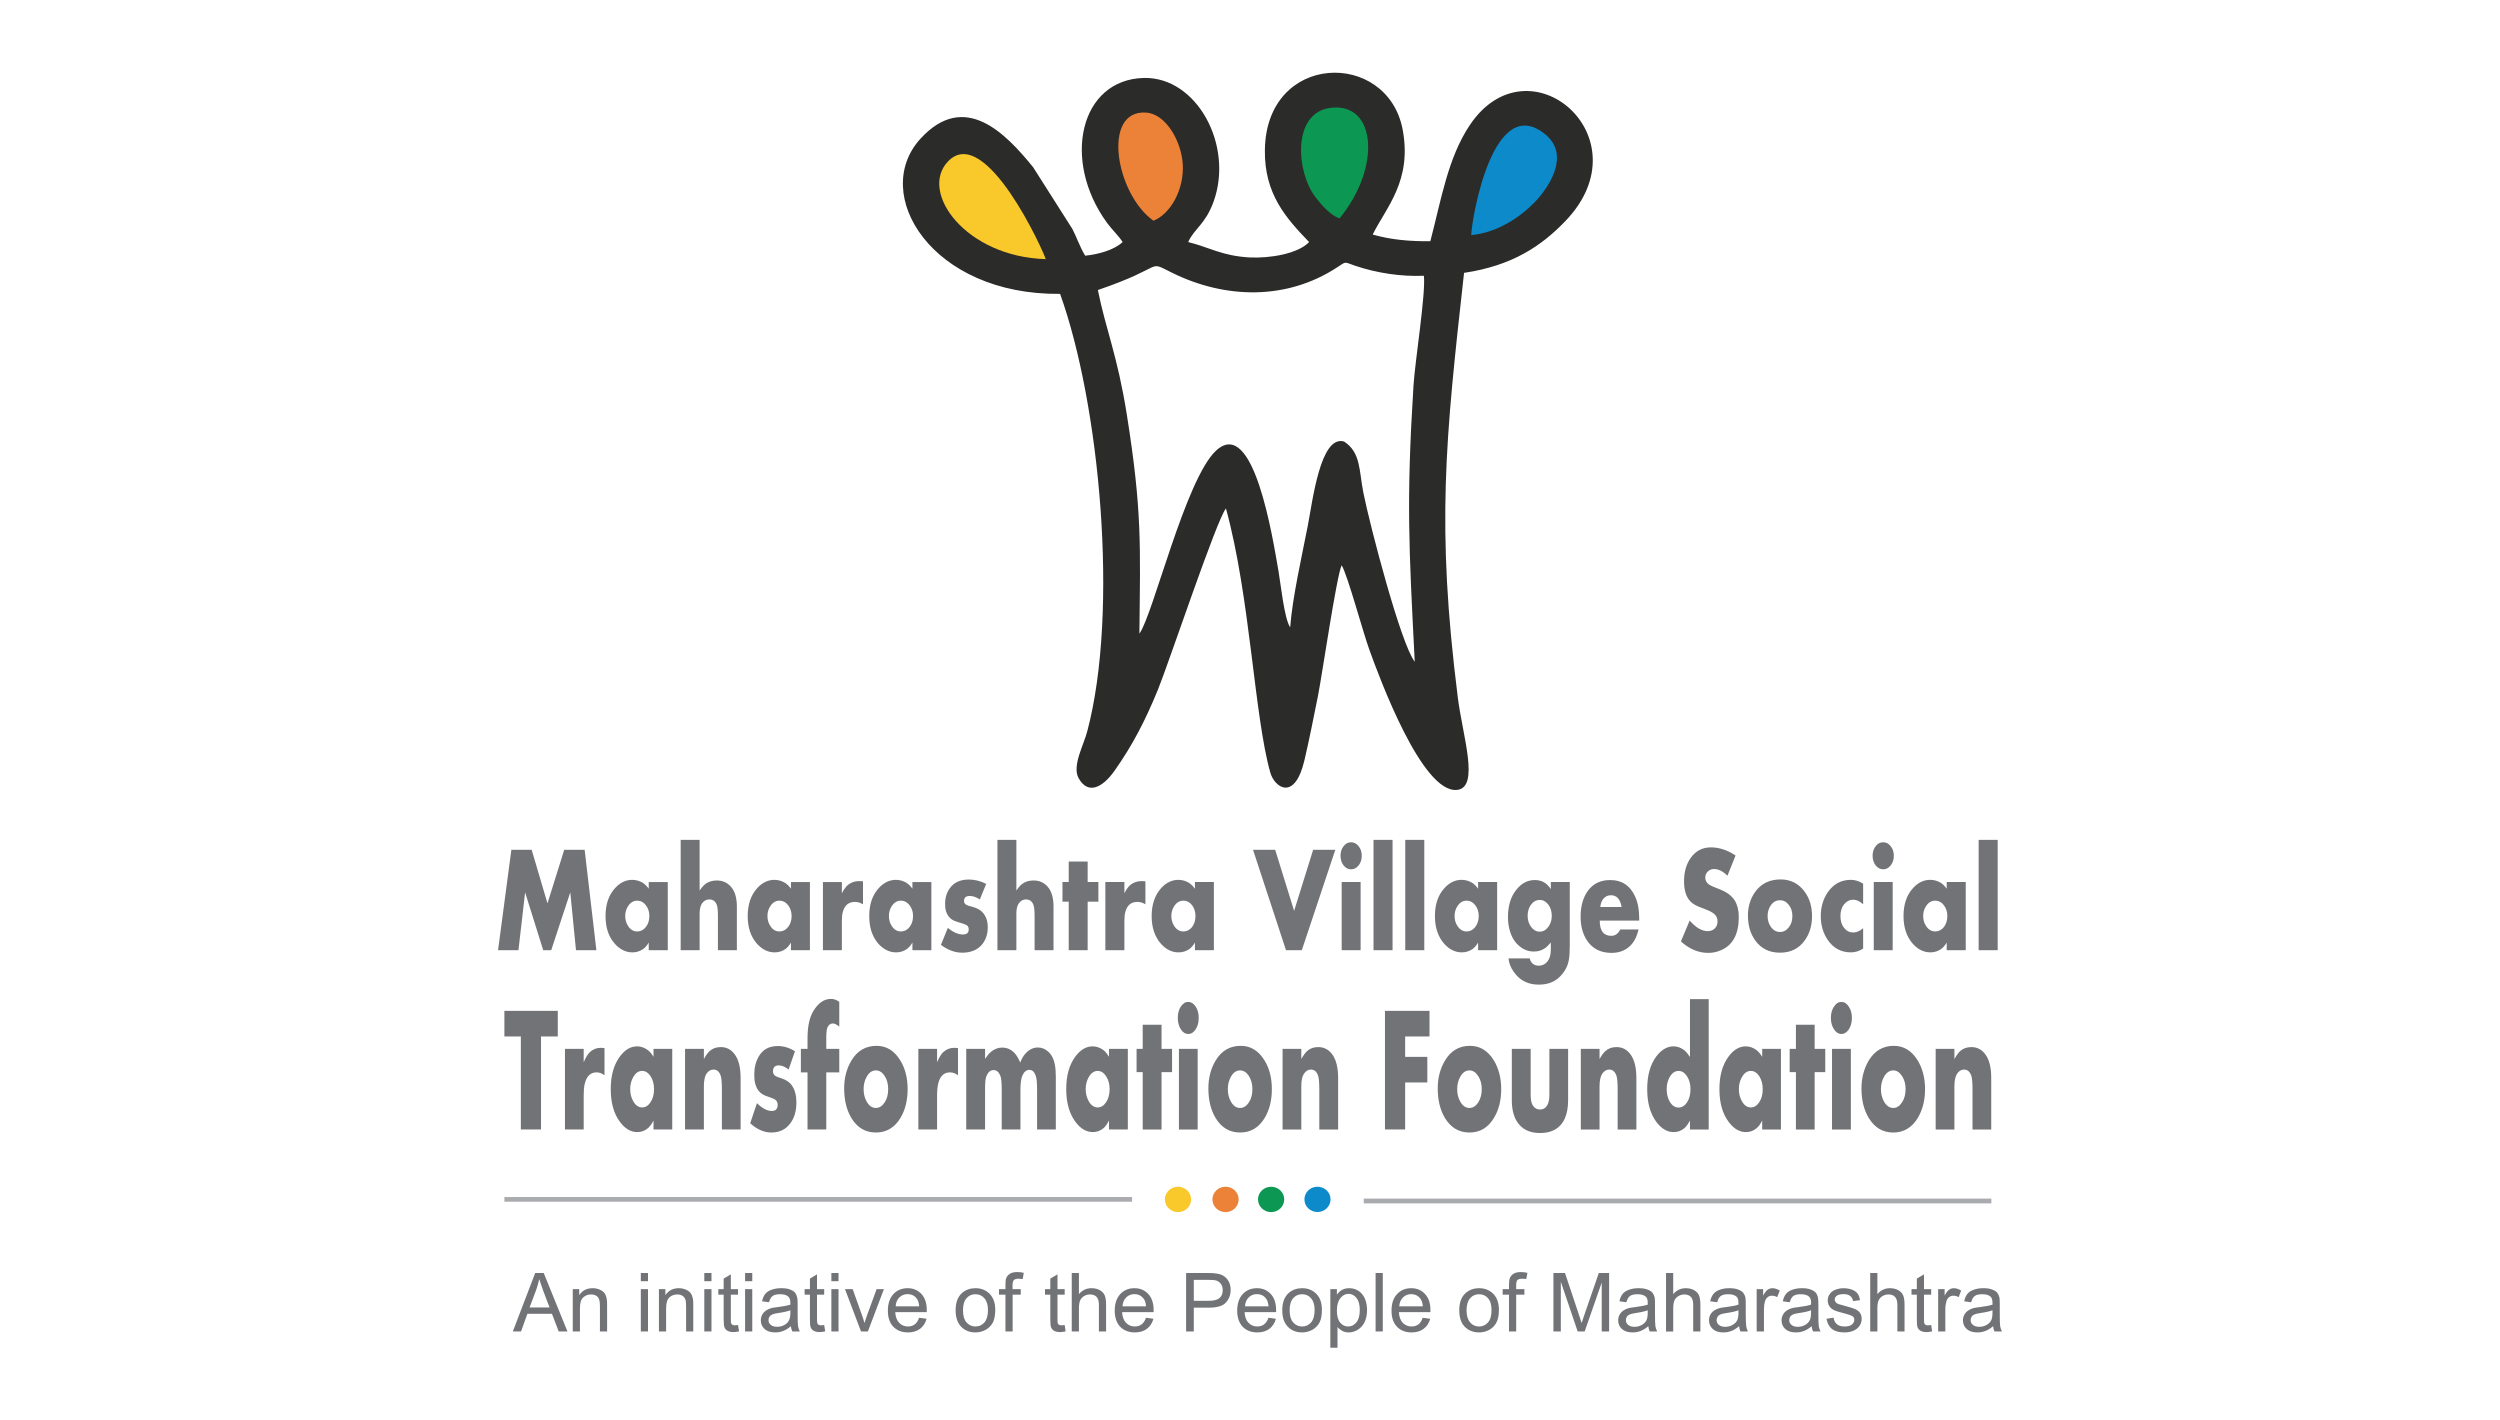
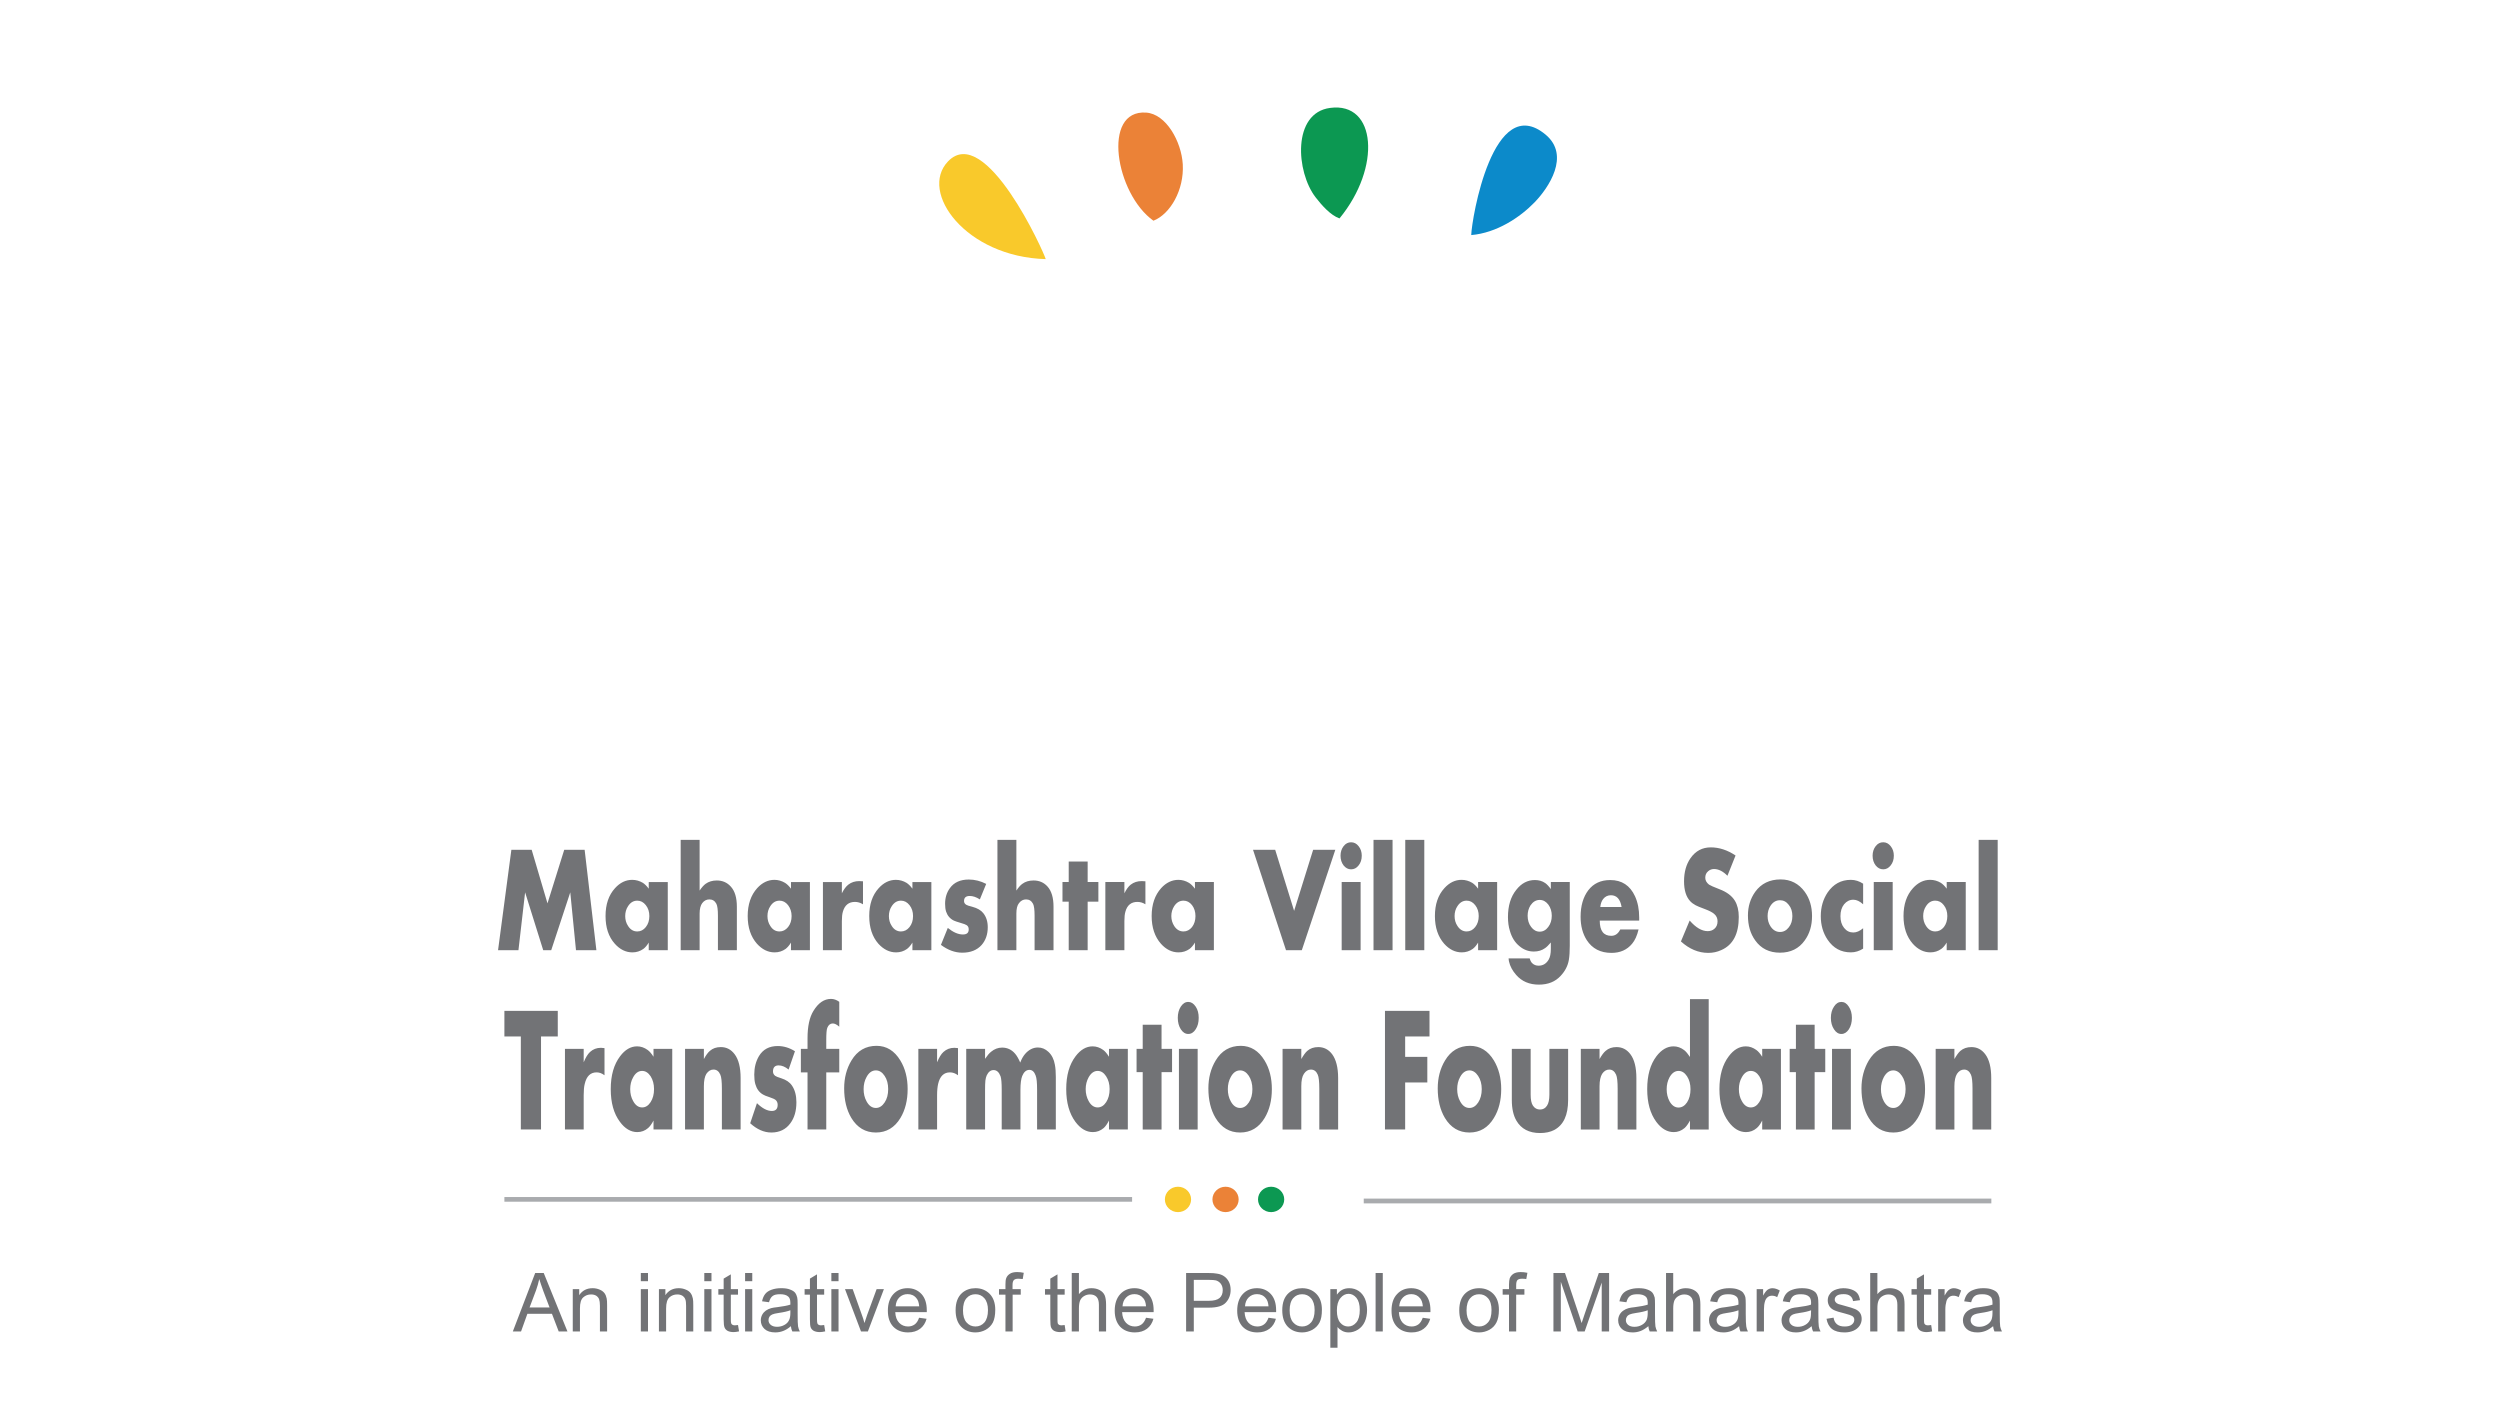
<svg xmlns="http://www.w3.org/2000/svg" xml:space="preserve" width="176px" height="100px" version="1.1" style="shape-rendering:geometricPrecision; text-rendering:geometricPrecision; image-rendering:optimizeQuality; fill-rule:evenodd; clip-rule:evenodd" viewBox="0 0 240.24 136.14">
  <defs>
    <style type="text/css">
   
    .fil0 {fill:none}
    .fil2 {fill:#A9ABAE}
    .fil3 {fill:#F9C92B}
    .fil4 {fill:#EB8237}
    .fil7 {fill:#2B2B2A}
    .fil6 {fill:#0C8ACA}
    .fil5 {fill:#0C9852}
    .fil1 {fill:#727376;fill-rule:nonzero}
   
  </style>
  </defs>
  <g id="Layer_x0020_1">
    <rect class="fil0" width="240.24" height="136.14" />
    <g id="_2743514592">
      <path class="fil1" d="M57.31 91.13l-1.96 0 -0.55 -5.56 -1.83 5.56 -0.77 0 -1.74 -5.56 -0.64 5.56 -1.96 0 1.28 -9.65 1.95 0 1.52 5.15 1.61 -5.15 1.96 0 1.13 9.65zm6.86 0l-1.83 0 0 -0.73c-0.17,0.28 -0.34,0.48 -0.52,0.61 -0.31,0.22 -0.66,0.33 -1.05,0.33 -0.63,0 -1.2,-0.28 -1.69,-0.83 -0.6,-0.67 -0.89,-1.56 -0.89,-2.66 0,-1.12 0.3,-2.01 0.91,-2.68 0.48,-0.53 1.03,-0.8 1.65,-0.8 0.37,0 0.71,0.1 1.03,0.29 0.18,0.12 0.37,0.3 0.56,0.56l0 -0.64 1.83 0 0 6.55zm-1.77 -3.28c0,-0.41 -0.11,-0.76 -0.34,-1.05 -0.23,-0.29 -0.5,-0.43 -0.82,-0.43 -0.36,0 -0.65,0.17 -0.88,0.52 -0.19,0.28 -0.28,0.6 -0.28,0.96 0,0.36 0.09,0.68 0.28,0.96 0.22,0.35 0.52,0.52 0.88,0.52 0.32,0 0.6,-0.14 0.82,-0.42 0.23,-0.29 0.34,-0.64 0.34,-1.06zm8.41 3.28l-1.82 0 0 -3.31c0,-0.58 -0.05,-0.96 -0.15,-1.15 -0.15,-0.28 -0.37,-0.42 -0.67,-0.42 -0.28,0 -0.51,0.12 -0.69,0.36 -0.16,0.21 -0.25,0.55 -0.25,1l0 3.52 -1.82 0 0 -10.6 1.82 0 0 4.87c0.21,-0.31 0.41,-0.53 0.58,-0.65 0.29,-0.21 0.65,-0.32 1.07,-0.32 0.54,0 0.99,0.19 1.34,0.58 0.4,0.43 0.59,1.08 0.59,1.95l0 4.17zm7.02 0l-1.82 0 0 -0.73c-0.17,0.28 -0.35,0.48 -0.52,0.61 -0.31,0.22 -0.66,0.33 -1.05,0.33 -0.64,0 -1.2,-0.28 -1.7,-0.83 -0.59,-0.67 -0.89,-1.56 -0.89,-2.66 0,-1.12 0.31,-2.01 0.91,-2.68 0.48,-0.53 1.04,-0.8 1.66,-0.8 0.36,0 0.7,0.1 1.02,0.29 0.19,0.12 0.38,0.3 0.57,0.56l0 -0.64 1.82 0 0 6.55zm-1.76 -3.28c0,-0.41 -0.12,-0.76 -0.34,-1.05 -0.23,-0.29 -0.5,-0.43 -0.82,-0.43 -0.36,0 -0.65,0.17 -0.88,0.52 -0.19,0.28 -0.28,0.6 -0.28,0.96 0,0.36 0.09,0.68 0.28,0.96 0.22,0.35 0.51,0.52 0.88,0.52 0.32,0 0.59,-0.14 0.82,-0.42 0.23,-0.29 0.34,-0.64 0.34,-1.06zm6.86 -1.13c-0.26,-0.16 -0.51,-0.23 -0.77,-0.23 -0.6,0 -0.98,0.31 -1.16,0.93 -0.07,0.23 -0.1,0.53 -0.1,0.91l0 2.8 -1.82 0 0 -6.55 1.82 0 0 1.08c0.19,-0.38 0.4,-0.66 0.62,-0.83 0.29,-0.23 0.65,-0.34 1.05,-0.34 0.1,0 0.22,0.01 0.36,0.02l0 2.21zm6.57 4.41l-1.82 0 0 -0.73c-0.17,0.28 -0.35,0.48 -0.52,0.61 -0.31,0.22 -0.66,0.33 -1.05,0.33 -0.63,0 -1.2,-0.28 -1.7,-0.83 -0.59,-0.67 -0.88,-1.56 -0.88,-2.66 0,-1.12 0.3,-2.01 0.91,-2.68 0.48,-0.53 1.03,-0.8 1.65,-0.8 0.37,0 0.71,0.1 1.03,0.29 0.18,0.12 0.37,0.3 0.56,0.56l0 -0.64 1.82 0 0 6.55zm-1.76 -3.28c0,-0.41 -0.11,-0.76 -0.34,-1.05 -0.23,-0.29 -0.5,-0.43 -0.82,-0.43 -0.36,0 -0.65,0.17 -0.88,0.52 -0.19,0.28 -0.28,0.6 -0.28,0.96 0,0.36 0.09,0.68 0.28,0.96 0.22,0.35 0.52,0.52 0.88,0.52 0.32,0 0.6,-0.14 0.82,-0.42 0.23,-0.29 0.34,-0.64 0.34,-1.06zm7.18 1.07c0,0.7 -0.2,1.26 -0.59,1.71 -0.44,0.49 -1.06,0.74 -1.86,0.74 -0.7,0 -1.38,-0.25 -2.05,-0.75l0.66 -1.63c0.52,0.42 1,0.63 1.45,0.63 0.38,0 0.56,-0.16 0.56,-0.49 0,-0.18 -0.06,-0.31 -0.19,-0.4 -0.09,-0.06 -0.28,-0.14 -0.58,-0.22 -0.33,-0.1 -0.55,-0.17 -0.65,-0.22 -0.37,-0.18 -0.62,-0.47 -0.75,-0.86 -0.07,-0.21 -0.1,-0.46 -0.1,-0.76 0,-0.57 0.15,-1.08 0.46,-1.5 0.39,-0.55 1,-0.83 1.82,-0.83 0.57,0 1.13,0.14 1.67,0.42l-0.61 1.49c-0.34,-0.22 -0.66,-0.33 -0.97,-0.33 -0.37,0 -0.55,0.16 -0.55,0.49 0,0.15 0.07,0.27 0.22,0.36 0.07,0.05 0.26,0.11 0.58,0.19 0.48,0.13 0.83,0.33 1.05,0.61 0.28,0.35 0.43,0.8 0.43,1.35zm6.32 2.21l-1.82 0 0 -3.31c0,-0.58 -0.05,-0.96 -0.15,-1.15 -0.15,-0.28 -0.37,-0.42 -0.67,-0.42 -0.27,0 -0.5,0.12 -0.68,0.36 -0.17,0.21 -0.25,0.55 -0.25,1l0 3.52 -1.82 0 0 -10.6 1.82 0 0 4.87c0.21,-0.31 0.4,-0.53 0.58,-0.65 0.28,-0.21 0.64,-0.32 1.07,-0.32 0.54,0 0.99,0.19 1.34,0.58 0.39,0.43 0.58,1.08 0.58,1.95l0 4.17zm4.31 -4.66l-1.03 0 0 4.66 -1.82 0 0 -4.66 -0.6 0 0 -1.89 0.6 0 0 -1.97 1.82 0 0 1.97 1.03 0 0 1.89zm4.52 0.25c-0.25,-0.16 -0.51,-0.23 -0.77,-0.23 -0.59,0 -0.98,0.31 -1.15,0.93 -0.07,0.23 -0.1,0.53 -0.1,0.91l0 2.8 -1.83 0 0 -6.55 1.83 0 0 1.08c0.19,-0.38 0.39,-0.66 0.61,-0.83 0.3,-0.23 0.65,-0.34 1.06,-0.34 0.1,0 0.21,0.01 0.35,0.02l0 2.21zm6.58 4.41l-1.82 0 0 -0.73c-0.17,0.28 -0.35,0.48 -0.52,0.61 -0.31,0.22 -0.66,0.33 -1.06,0.33 -0.63,0 -1.2,-0.28 -1.69,-0.83 -0.59,-0.67 -0.89,-1.56 -0.89,-2.66 0,-1.12 0.31,-2.01 0.91,-2.68 0.48,-0.53 1.04,-0.8 1.66,-0.8 0.36,0 0.7,0.1 1.02,0.29 0.19,0.12 0.37,0.3 0.57,0.56l0 -0.64 1.82 0 0 6.55zm-1.77 -3.28c0,-0.41 -0.11,-0.76 -0.33,-1.05 -0.23,-0.29 -0.5,-0.43 -0.82,-0.43 -0.36,0 -0.66,0.17 -0.89,0.52 -0.18,0.28 -0.28,0.6 -0.28,0.96 0,0.36 0.1,0.68 0.28,0.96 0.23,0.35 0.52,0.52 0.89,0.52 0.32,0 0.59,-0.14 0.82,-0.42 0.22,-0.29 0.33,-0.64 0.33,-1.06zm13.44 -6.37l-3.22 9.65 -1.52 0 -3.17 -9.65 2.13 0 1.82 5.87 1.83 -5.87 2.13 0zm2.54 0.57c0,0.37 -0.1,0.68 -0.3,0.93 -0.2,0.26 -0.44,0.38 -0.73,0.38 -0.28,0 -0.52,-0.13 -0.72,-0.38 -0.19,-0.25 -0.29,-0.56 -0.29,-0.93 0,-0.36 0.1,-0.66 0.29,-0.91 0.2,-0.26 0.44,-0.38 0.72,-0.38 0.29,0 0.53,0.12 0.73,0.38 0.2,0.25 0.3,0.55 0.3,0.91zm-0.11 9.08l-1.82 0 0 -6.55 1.82 0 0 6.55zm3.07 0l-1.83 0 0 -10.6 1.83 0 0 10.6zm3.05 0l-1.83 0 0 -10.6 1.83 0 0 10.6zm7 0l-1.83 0 0 -0.73c-0.17,0.28 -0.34,0.48 -0.52,0.61 -0.31,0.22 -0.66,0.33 -1.05,0.33 -0.63,0 -1.2,-0.28 -1.69,-0.83 -0.59,-0.67 -0.89,-1.56 -0.89,-2.66 0,-1.12 0.3,-2.01 0.91,-2.68 0.48,-0.53 1.03,-0.8 1.65,-0.8 0.37,0 0.71,0.1 1.03,0.29 0.18,0.12 0.37,0.3 0.56,0.56l0 -0.64 1.83 0 0 6.55zm-1.77 -3.28c0,-0.41 -0.11,-0.76 -0.34,-1.05 -0.23,-0.29 -0.5,-0.43 -0.82,-0.43 -0.36,0 -0.65,0.17 -0.88,0.52 -0.19,0.28 -0.28,0.6 -0.28,0.96 0,0.36 0.09,0.68 0.28,0.96 0.23,0.35 0.52,0.52 0.88,0.52 0.32,0 0.6,-0.14 0.82,-0.42 0.23,-0.29 0.34,-0.64 0.34,-1.06zm8.75 2.83c0,0.57 -0.03,1.04 -0.09,1.39 -0.1,0.57 -0.36,1.07 -0.78,1.52 -0.52,0.57 -1.22,0.85 -2.1,0.85 -0.91,0 -1.64,-0.31 -2.18,-0.93 -0.36,-0.41 -0.59,-0.84 -0.69,-1.29 -0.01,-0.05 -0.03,-0.15 -0.04,-0.3l2.03 0c0.06,0.22 0.14,0.37 0.24,0.46 0.16,0.16 0.37,0.24 0.61,0.24 0.42,0 0.74,-0.19 0.97,-0.58 0.14,-0.24 0.21,-0.58 0.21,-1.03l0 -0.62c-0.22,0.26 -0.4,0.44 -0.55,0.54 -0.3,0.22 -0.66,0.33 -1.08,0.33 -0.52,0 -0.98,-0.17 -1.39,-0.52 -0.43,-0.35 -0.73,-0.83 -0.91,-1.45 -0.13,-0.41 -0.19,-0.86 -0.19,-1.34 0,-1.08 0.26,-1.95 0.8,-2.62 0.49,-0.63 1.09,-0.94 1.79,-0.94 0.37,0 0.7,0.09 0.99,0.29 0.17,0.12 0.35,0.31 0.54,0.58l0 -0.68 1.82 0 0 6.1zm-1.73 -2.86c0,-0.41 -0.11,-0.77 -0.33,-1.07 -0.23,-0.3 -0.5,-0.45 -0.83,-0.45 -0.36,0 -0.65,0.18 -0.89,0.53 -0.18,0.29 -0.27,0.62 -0.27,0.99 0,0.42 0.11,0.78 0.34,1.08 0.22,0.3 0.5,0.45 0.82,0.45 0.32,0 0.6,-0.15 0.82,-0.45 0.23,-0.3 0.34,-0.66 0.34,-1.08zm8.4 0.47l-3.79 0c0,0.98 0.37,1.46 1.11,1.46 0.37,0 0.66,-0.2 0.86,-0.61l1.76 0c-0.14,0.59 -0.35,1.05 -0.62,1.37 -0.49,0.59 -1.15,0.88 -1.98,0.88 -1.06,0 -1.85,-0.41 -2.38,-1.23 -0.39,-0.61 -0.59,-1.36 -0.59,-2.24 0,-1.05 0.25,-1.9 0.74,-2.55 0.5,-0.65 1.2,-0.98 2.11,-0.98 1.11,0 1.9,0.52 2.38,1.56 0.27,0.59 0.4,1.27 0.4,2.04l0 0.3zm-1.69 -1.31c-0.13,-0.76 -0.47,-1.13 -1.03,-1.13 -0.3,0 -0.55,0.12 -0.74,0.36 -0.15,0.19 -0.24,0.44 -0.28,0.77l2.05 0zm11.26 0.96c0,1.63 -0.56,2.69 -1.68,3.18 -0.39,0.18 -0.81,0.27 -1.25,0.27 -0.95,0 -1.82,-0.37 -2.63,-1.1l0.84 -2.01c0.59,0.68 1.17,1.02 1.73,1.02 0.25,0 0.47,-0.07 0.64,-0.22 0.21,-0.17 0.31,-0.42 0.31,-0.73 0,-0.29 -0.11,-0.53 -0.34,-0.72 -0.17,-0.14 -0.45,-0.29 -0.85,-0.44 -0.49,-0.18 -0.8,-0.31 -0.92,-0.38 -0.2,-0.11 -0.37,-0.23 -0.51,-0.38 -0.4,-0.42 -0.6,-1.06 -0.6,-1.92 0,-0.89 0.21,-1.63 0.62,-2.22 0.49,-0.7 1.14,-1.04 1.95,-1.04 0.81,0 1.6,0.26 2.38,0.78l-0.78 1.95c-0.42,-0.43 -0.86,-0.65 -1.29,-0.65 -0.21,0 -0.4,0.07 -0.56,0.21 -0.19,0.16 -0.28,0.36 -0.28,0.63 0,0.25 0.12,0.47 0.36,0.66 0.12,0.08 0.45,0.23 1,0.44 0.69,0.26 1.19,0.63 1.48,1.1 0.25,0.41 0.38,0.93 0.38,1.57zm7.04 -0.09c0,0.91 -0.23,1.69 -0.7,2.34 -0.56,0.79 -1.36,1.18 -2.38,1.18 -1.02,0 -1.82,-0.39 -2.38,-1.18 -0.47,-0.65 -0.7,-1.45 -0.7,-2.4 0,-0.85 0.23,-1.61 0.7,-2.27 0.57,-0.79 1.39,-1.19 2.44,-1.19 0.97,0 1.74,0.4 2.32,1.19 0.47,0.65 0.7,1.43 0.7,2.33zm-1.89 0c0,-0.43 -0.11,-0.79 -0.35,-1.08 -0.23,-0.3 -0.51,-0.44 -0.84,-0.44 -0.37,0 -0.67,0.17 -0.91,0.53 -0.19,0.29 -0.28,0.62 -0.28,0.99 0,0.37 0.09,0.7 0.28,0.99 0.24,0.36 0.54,0.54 0.91,0.54 0.34,0 0.62,-0.15 0.85,-0.45 0.23,-0.29 0.34,-0.65 0.34,-1.08zm6.8 3.13c-0.37,0.24 -0.77,0.36 -1.18,0.36 -0.94,0 -1.68,-0.4 -2.23,-1.21 -0.44,-0.65 -0.66,-1.41 -0.66,-2.27 0,-0.87 0.22,-1.62 0.66,-2.28 0.55,-0.8 1.29,-1.21 2.23,-1.21 0.42,0 0.81,0.13 1.18,0.37l0 1.98c-0.32,-0.29 -0.63,-0.44 -0.94,-0.44 -0.36,0 -0.65,0.15 -0.89,0.44 -0.24,0.3 -0.35,0.68 -0.35,1.14 0,0.46 0.11,0.83 0.35,1.13 0.24,0.3 0.53,0.44 0.89,0.44 0.31,0 0.62,-0.14 0.94,-0.41l0 1.96zm2.95 -8.93c0,0.37 -0.1,0.68 -0.3,0.93 -0.2,0.26 -0.44,0.38 -0.72,0.38 -0.29,0 -0.53,-0.13 -0.73,-0.38 -0.19,-0.25 -0.29,-0.56 -0.29,-0.93 0,-0.36 0.1,-0.66 0.29,-0.91 0.2,-0.26 0.44,-0.38 0.73,-0.38 0.28,0 0.52,0.12 0.72,0.38 0.2,0.25 0.3,0.55 0.3,0.91zm-0.11 9.08l-1.82 0 0 -6.55 1.82 0 0 6.55zm7.02 0l-1.83 0 0 -0.73c-0.17,0.28 -0.34,0.48 -0.52,0.61 -0.31,0.22 -0.66,0.33 -1.05,0.33 -0.63,0 -1.2,-0.28 -1.69,-0.83 -0.59,-0.67 -0.89,-1.56 -0.89,-2.66 0,-1.12 0.3,-2.01 0.91,-2.68 0.48,-0.53 1.03,-0.8 1.65,-0.8 0.37,0 0.71,0.1 1.03,0.29 0.18,0.12 0.37,0.3 0.56,0.56l0 -0.64 1.83 0 0 6.55zm-1.77 -3.28c0,-0.41 -0.11,-0.76 -0.34,-1.05 -0.22,-0.29 -0.5,-0.43 -0.82,-0.43 -0.36,0 -0.65,0.17 -0.88,0.52 -0.19,0.28 -0.28,0.6 -0.28,0.96 0,0.36 0.09,0.68 0.28,0.96 0.23,0.35 0.52,0.52 0.88,0.52 0.33,0 0.6,-0.14 0.83,-0.42 0.22,-0.29 0.33,-0.64 0.33,-1.06zm4.84 3.28l-1.83 0 0 -10.6 1.83 0 0 10.6z" />
      <path class="fil1" d="M53.6 99.42l-1.61 0 0 8.94 -1.94 0 0 -8.94 -1.58 0 0 -2.46 5.13 0 0 2.46zm4.49 3.73c-0.25,-0.19 -0.5,-0.28 -0.76,-0.28 -0.59,0 -0.97,0.37 -1.14,1.11 -0.07,0.27 -0.1,0.63 -0.1,1.08l0 3.3 -1.8 0 0 -7.75 1.8 0 0 1.29c0.19,-0.46 0.39,-0.79 0.61,-0.99 0.29,-0.27 0.64,-0.4 1.05,-0.4 0.09,0 0.21,0.01 0.34,0.03l0 2.61zm6.51 5.21l-1.8 0 0 -0.86c-0.17,0.33 -0.35,0.57 -0.52,0.72 -0.3,0.26 -0.65,0.39 -1.04,0.39 -0.62,0 -1.19,-0.33 -1.67,-0.99 -0.59,-0.79 -0.88,-1.83 -0.88,-3.14 0,-1.32 0.3,-2.37 0.9,-3.16 0.47,-0.63 1.02,-0.95 1.63,-0.95 0.37,0 0.7,0.12 1.02,0.35 0.18,0.13 0.37,0.35 0.56,0.65l0 -0.76 1.8 0 0 7.75zm-1.75 -3.88c0,-0.48 -0.11,-0.89 -0.33,-1.24 -0.23,-0.34 -0.5,-0.51 -0.81,-0.51 -0.36,0 -0.65,0.21 -0.87,0.62 -0.19,0.33 -0.28,0.71 -0.28,1.13 0,0.43 0.09,0.81 0.28,1.14 0.22,0.41 0.51,0.62 0.87,0.62 0.32,0 0.59,-0.17 0.81,-0.51 0.22,-0.34 0.33,-0.75 0.33,-1.25zm8.32 3.88l-1.8 0 0 -3.91c0,-0.69 -0.05,-1.14 -0.15,-1.36 -0.14,-0.33 -0.36,-0.49 -0.66,-0.49 -0.27,0 -0.49,0.14 -0.68,0.41 -0.16,0.26 -0.24,0.65 -0.24,1.19l0 4.16 -1.81 0 0 -7.75 1.81 0 0 0.98c0.2,-0.37 0.39,-0.63 0.57,-0.78 0.28,-0.25 0.63,-0.37 1.06,-0.37 0.54,0 0.98,0.23 1.32,0.68 0.39,0.51 0.58,1.28 0.58,2.3l0 4.94zm5.36 -2.61c0,0.82 -0.19,1.49 -0.58,2.01 -0.43,0.59 -1.04,0.89 -1.83,0.89 -0.7,0 -1.38,-0.3 -2.03,-0.89l0.65 -1.93c0.51,0.5 0.99,0.75 1.43,0.75 0.37,0 0.56,-0.2 0.56,-0.59 0,-0.2 -0.07,-0.36 -0.2,-0.47 -0.08,-0.07 -0.27,-0.16 -0.57,-0.26 -0.33,-0.11 -0.54,-0.19 -0.64,-0.26 -0.37,-0.21 -0.61,-0.55 -0.74,-1.01 -0.07,-0.25 -0.1,-0.55 -0.1,-0.9 0,-0.68 0.15,-1.27 0.45,-1.78 0.39,-0.65 0.99,-0.97 1.81,-0.97 0.56,0 1.11,0.16 1.65,0.5l-0.61 1.76c-0.33,-0.27 -0.65,-0.4 -0.96,-0.4 -0.36,0 -0.54,0.2 -0.54,0.58 0,0.18 0.07,0.32 0.22,0.43 0.06,0.05 0.26,0.13 0.58,0.23 0.47,0.15 0.81,0.38 1.03,0.71 0.28,0.41 0.42,0.95 0.42,1.6zm4.12 -2.88l-1.25 0 0 5.49 -1.8 0 0 -5.49 -0.64 0 0 -2.26 0.64 0 0 -1.02c0,-1.14 0.19,-2.02 0.57,-2.63 0.47,-0.77 1.03,-1.15 1.69,-1.15 0.26,0 0.53,0.09 0.79,0.28l0 2.39c-0.24,-0.21 -0.45,-0.31 -0.62,-0.31 -0.24,0 -0.42,0.14 -0.53,0.42 -0.07,0.16 -0.1,0.56 -0.1,1.19l0 0.83 1.25 0 0 2.26zm6.57 1.61c0,1.08 -0.23,2 -0.69,2.77 -0.56,0.93 -1.35,1.4 -2.36,1.4 -1.01,0 -1.8,-0.47 -2.36,-1.4 -0.46,-0.77 -0.69,-1.72 -0.69,-2.84 0,-1 0.23,-1.9 0.7,-2.68 0.56,-0.94 1.37,-1.41 2.41,-1.41 0.96,0 1.72,0.47 2.29,1.41 0.47,0.77 0.7,1.69 0.7,2.75zm-1.87 0c0,-0.5 -0.11,-0.93 -0.34,-1.27 -0.23,-0.35 -0.51,-0.53 -0.84,-0.53 -0.37,0 -0.67,0.21 -0.9,0.64 -0.19,0.34 -0.28,0.73 -0.28,1.16 0,0.44 0.09,0.83 0.28,1.17 0.23,0.43 0.53,0.64 0.9,0.64 0.33,0 0.61,-0.18 0.84,-0.53 0.23,-0.34 0.34,-0.77 0.34,-1.28zm6.71 -1.33c-0.25,-0.19 -0.51,-0.28 -0.77,-0.28 -0.59,0 -0.97,0.37 -1.14,1.11 -0.06,0.27 -0.1,0.63 -0.1,1.08l0 3.3 -1.8 0 0 -7.75 1.8 0 0 1.29c0.19,-0.46 0.39,-0.79 0.61,-0.99 0.3,-0.27 0.64,-0.4 1.05,-0.4 0.09,0 0.21,0.01 0.35,0.03l0 2.61zm9.4 5.21l-1.8 0 0 -3.82c0,-0.67 -0.04,-1.12 -0.14,-1.37 -0.13,-0.36 -0.33,-0.54 -0.6,-0.54 -0.3,0 -0.53,0.2 -0.69,0.59 -0.11,0.28 -0.17,0.72 -0.17,1.32l0 3.82 -1.8 0 0 -3.82c0,-0.66 -0.04,-1.09 -0.11,-1.29 -0.15,-0.4 -0.37,-0.6 -0.67,-0.6 -0.28,0 -0.5,0.17 -0.66,0.51 -0.06,0.13 -0.1,0.29 -0.13,0.5 -0.02,0.22 -0.03,0.51 -0.03,0.88l0 3.82 -1.81 0 0 -7.75 1.81 0 0 0.96c0.21,-0.31 0.4,-0.54 0.58,-0.68 0.31,-0.26 0.67,-0.4 1.06,-0.4 0.5,0 0.92,0.2 1.25,0.59 0.17,0.2 0.33,0.48 0.49,0.85 0.13,-0.35 0.29,-0.62 0.46,-0.82 0.36,-0.42 0.78,-0.63 1.24,-0.63 0.38,0 0.71,0.14 1.01,0.42 0.32,0.3 0.53,0.71 0.62,1.24 0.06,0.31 0.09,0.71 0.09,1.18l0 5.04zm6.92 0l-1.81 0 0 -0.86c-0.17,0.33 -0.34,0.57 -0.51,0.72 -0.31,0.26 -0.65,0.39 -1.04,0.39 -0.63,0 -1.19,-0.33 -1.68,-0.99 -0.58,-0.79 -0.88,-1.83 -0.88,-3.14 0,-1.32 0.3,-2.37 0.9,-3.16 0.48,-0.63 1.02,-0.95 1.64,-0.95 0.36,0 0.7,0.12 1.02,0.35 0.18,0.13 0.36,0.35 0.55,0.65l0 -0.76 1.81 0 0 7.75zm-1.75 -3.88c0,-0.48 -0.11,-0.89 -0.34,-1.24 -0.22,-0.34 -0.49,-0.51 -0.81,-0.51 -0.35,0 -0.64,0.21 -0.87,0.62 -0.18,0.33 -0.28,0.71 -0.28,1.13 0,0.43 0.1,0.81 0.28,1.14 0.22,0.41 0.52,0.62 0.87,0.62 0.32,0 0.6,-0.17 0.82,-0.51 0.22,-0.34 0.33,-0.75 0.33,-1.25zm6 -1.63l-1.01 0 0 5.51 -1.81 0 0 -5.51 -0.59 0 0 -2.24 0.59 0 0 -2.32 1.81 0 0 2.32 1.01 0 0 2.24zm2.56 -5.22c0,0.44 -0.09,0.8 -0.29,1.1 -0.19,0.3 -0.43,0.45 -0.71,0.45 -0.29,0 -0.52,-0.15 -0.72,-0.45 -0.19,-0.3 -0.29,-0.67 -0.29,-1.1 0,-0.42 0.1,-0.79 0.29,-1.08 0.2,-0.3 0.43,-0.45 0.72,-0.45 0.27,0 0.51,0.15 0.71,0.45 0.2,0.29 0.29,0.66 0.29,1.08zm-0.1 10.73l-1.8 0 0 -7.75 1.8 0 0 7.75zm7.13 -3.88c0,1.08 -0.23,2 -0.69,2.77 -0.56,0.93 -1.35,1.4 -2.36,1.4 -1.01,0 -1.8,-0.47 -2.36,-1.4 -0.46,-0.77 -0.69,-1.72 -0.69,-2.84 0,-1 0.23,-1.9 0.7,-2.68 0.56,-0.94 1.37,-1.41 2.41,-1.41 0.95,0 1.72,0.47 2.29,1.41 0.47,0.77 0.7,1.69 0.7,2.75zm-1.87 0c0,-0.5 -0.12,-0.93 -0.34,-1.27 -0.23,-0.35 -0.51,-0.53 -0.84,-0.53 -0.37,0 -0.67,0.21 -0.9,0.64 -0.19,0.34 -0.28,0.73 -0.28,1.16 0,0.44 0.09,0.83 0.28,1.17 0.23,0.43 0.53,0.64 0.9,0.64 0.33,0 0.61,-0.18 0.84,-0.53 0.23,-0.34 0.34,-0.77 0.34,-1.28zm8.24 3.88l-1.81 0 0 -3.91c0,-0.69 -0.05,-1.14 -0.15,-1.36 -0.14,-0.33 -0.36,-0.49 -0.66,-0.49 -0.27,0 -0.49,0.14 -0.67,0.41 -0.17,0.26 -0.25,0.65 -0.25,1.19l0 4.16 -1.8 0 0 -7.75 1.8 0 0 0.98c0.21,-0.37 0.4,-0.63 0.57,-0.78 0.28,-0.25 0.64,-0.37 1.06,-0.37 0.54,0 0.99,0.23 1.33,0.68 0.38,0.51 0.58,1.28 0.58,2.3l0 4.94zm8.78 -8.94l-2.34 0 0 1.96 2.13 0 0 2.46 -2.13 0 0 4.52 -1.94 0 0 -11.4 4.28 0 0 2.46zm6.89 5.06c0,1.08 -0.23,2 -0.7,2.77 -0.56,0.93 -1.34,1.4 -2.35,1.4 -1.01,0 -1.8,-0.47 -2.36,-1.4 -0.46,-0.77 -0.69,-1.72 -0.69,-2.84 0,-1 0.23,-1.9 0.7,-2.68 0.56,-0.94 1.36,-1.41 2.4,-1.41 0.96,0 1.73,0.47 2.3,1.41 0.46,0.77 0.7,1.69 0.7,2.75zm-1.87 0c0,-0.5 -0.12,-0.93 -0.35,-1.27 -0.23,-0.35 -0.51,-0.53 -0.83,-0.53 -0.37,0 -0.67,0.21 -0.9,0.64 -0.19,0.34 -0.28,0.73 -0.28,1.16 0,0.44 0.09,0.83 0.28,1.17 0.23,0.43 0.53,0.64 0.9,0.64 0.33,0 0.61,-0.18 0.84,-0.53 0.22,-0.34 0.34,-0.77 0.34,-1.28zm8.3 1.05c0,1.45 -0.44,2.4 -1.34,2.88 -0.37,0.19 -0.82,0.29 -1.36,0.29 -1.05,0 -1.81,-0.4 -2.27,-1.19 -0.29,-0.5 -0.44,-1.16 -0.44,-1.98l0 -4.92 1.81 0 0 4.4c0,0.48 0.07,0.84 0.22,1.06 0.17,0.25 0.39,0.37 0.68,0.37 0.29,0 0.51,-0.12 0.67,-0.37 0.15,-0.22 0.23,-0.58 0.23,-1.06l0 -4.4 1.8 0 0 4.92zm6.56 2.83l-1.8 0 0 -3.91c0,-0.69 -0.05,-1.14 -0.15,-1.36 -0.15,-0.33 -0.37,-0.49 -0.66,-0.49 -0.27,0 -0.5,0.14 -0.68,0.41 -0.16,0.26 -0.25,0.65 -0.25,1.19l0 4.16 -1.8 0 0 -7.75 1.8 0 0 0.98c0.21,-0.37 0.4,-0.63 0.58,-0.78 0.28,-0.25 0.63,-0.37 1.05,-0.37 0.55,0 0.99,0.23 1.33,0.68 0.39,0.51 0.58,1.28 0.58,2.3l0 4.94zm6.95 0l-1.8 0 0 -0.86c-0.18,0.33 -0.35,0.57 -0.52,0.72 -0.31,0.26 -0.65,0.39 -1.04,0.39 -0.63,0 -1.19,-0.33 -1.68,-0.99 -0.58,-0.79 -0.87,-1.83 -0.87,-3.14 0,-1.32 0.29,-2.37 0.89,-3.16 0.48,-0.63 1.03,-0.95 1.64,-0.95 0.36,0 0.7,0.12 1.02,0.36 0.18,0.14 0.36,0.36 0.56,0.66l0 -5.56 1.8 0 0 12.53zm-1.75 -3.87c0,-0.49 -0.11,-0.9 -0.33,-1.24 -0.23,-0.35 -0.5,-0.52 -0.82,-0.52 -0.35,0 -0.64,0.21 -0.87,0.62 -0.18,0.34 -0.27,0.72 -0.27,1.14 0,0.43 0.09,0.81 0.27,1.15 0.23,0.41 0.52,0.61 0.87,0.61 0.32,0 0.6,-0.17 0.82,-0.5 0.22,-0.34 0.33,-0.76 0.33,-1.26zm8.69 3.87l-1.8 0 0 -0.86c-0.17,0.33 -0.34,0.57 -0.52,0.72 -0.3,0.26 -0.65,0.39 -1.04,0.39 -0.63,0 -1.18,-0.33 -1.67,-0.99 -0.59,-0.79 -0.88,-1.83 -0.88,-3.14 0,-1.32 0.3,-2.37 0.9,-3.16 0.47,-0.63 1.02,-0.95 1.64,-0.95 0.36,0 0.69,0.12 1.01,0.35 0.18,0.13 0.37,0.35 0.56,0.65l0 -0.76 1.8 0 0 7.75zm-1.75 -3.88c0,-0.48 -0.11,-0.89 -0.33,-1.24 -0.22,-0.34 -0.5,-0.51 -0.81,-0.51 -0.36,0 -0.65,0.21 -0.87,0.62 -0.19,0.33 -0.28,0.71 -0.28,1.13 0,0.43 0.09,0.81 0.28,1.14 0.22,0.41 0.51,0.62 0.87,0.62 0.32,0 0.59,-0.17 0.81,-0.51 0.23,-0.34 0.33,-0.75 0.33,-1.25zm6.01 -1.63l-1.02 0 0 5.51 -1.8 0 0 -5.51 -0.6 0 0 -2.24 0.6 0 0 -2.32 1.8 0 0 2.32 1.02 0 0 2.24zm2.56 -5.22c0,0.44 -0.1,0.8 -0.29,1.1 -0.2,0.3 -0.44,0.45 -0.72,0.45 -0.28,0 -0.52,-0.15 -0.71,-0.45 -0.2,-0.3 -0.3,-0.67 -0.3,-1.1 0,-0.42 0.1,-0.79 0.3,-1.08 0.19,-0.3 0.43,-0.45 0.71,-0.45 0.28,0 0.52,0.15 0.71,0.45 0.2,0.29 0.3,0.66 0.3,1.08zm-0.1 10.73l-1.81 0 0 -7.75 1.81 0 0 7.75zm7.13 -3.88c0,1.08 -0.24,2 -0.7,2.77 -0.56,0.93 -1.35,1.4 -2.35,1.4 -1.02,0 -1.8,-0.47 -2.36,-1.4 -0.47,-0.77 -0.7,-1.72 -0.7,-2.84 0,-1 0.24,-1.9 0.7,-2.68 0.57,-0.94 1.37,-1.41 2.41,-1.41 0.96,0 1.72,0.47 2.3,1.41 0.46,0.77 0.7,1.69 0.7,2.75zm-1.87 0c0,-0.5 -0.12,-0.93 -0.35,-1.27 -0.23,-0.35 -0.51,-0.53 -0.83,-0.53 -0.37,0 -0.67,0.21 -0.91,0.64 -0.18,0.34 -0.28,0.73 -0.28,1.16 0,0.44 0.1,0.83 0.28,1.17 0.24,0.43 0.54,0.64 0.91,0.64 0.33,0 0.6,-0.18 0.83,-0.53 0.23,-0.34 0.35,-0.77 0.35,-1.28zm8.23 3.88l-1.8 0 0 -3.91c0,-0.69 -0.05,-1.14 -0.15,-1.36 -0.15,-0.33 -0.37,-0.49 -0.66,-0.49 -0.27,0 -0.5,0.14 -0.68,0.41 -0.16,0.26 -0.25,0.65 -0.25,1.19l0 4.16 -1.8 0 0 -7.75 1.8 0 0 0.98c0.21,-0.37 0.4,-0.63 0.57,-0.78 0.29,-0.25 0.64,-0.37 1.07,-0.37 0.54,0 0.98,0.23 1.32,0.68 0.39,0.51 0.58,1.28 0.58,2.3l0 4.94z" />
      <polygon class="fil2" points="48.47,114.85 108.79,114.85 108.79,115.3 48.47,115.3 " />
      <polygon class="fil2" points="131.05,115 191.36,115 191.36,115.46 131.05,115.46 " />
      <ellipse class="fil3" cx="113.2" cy="115.08" rx="1.26" ry="1.22" />
      <ellipse class="fil4" cx="117.77" cy="115.08" rx="1.26" ry="1.22" />
      <ellipse class="fil5" cx="122.15" cy="115.08" rx="1.26" ry="1.22" />
-       <path class="fil6" d="M126.6 113.86c0.7,0 1.26,0.54 1.26,1.22 0,0.67 -0.56,1.21 -1.26,1.21 -0.69,0 -1.25,-0.54 -1.25,-1.21 0,-0.68 0.56,-1.22 1.25,-1.22z" />
      <g>
-         <path class="fil7" d="M125.8 23.08c-1.07,1.13 -3.76,1.57 -5.69,1.48 -2.66,-0.14 -3.94,-0.99 -5.93,-1.48 0.59,-1.31 1.66,-1.7 2.45,-3.91 1.93,-5.4 -1.62,-11.96 -6.69,-11.86 -6.17,0.13 -7.93,7.92 -3.57,13.91 0.54,0.74 1.08,1.19 1.51,1.86 -0.83,0.77 -2.31,1.18 -3.6,1.31 -0.54,-0.89 -0.8,-1.75 -1.23,-2.57l-3.77 -5.93c-2.67,-3.29 -6.59,-7.36 -10.82,-2.75 -4.86,5.31 1.06,15.05 13.41,14.92 3.81,10.59 5.68,30.45 2.61,42.04 -0.34,1.31 -1.48,3.34 -0.83,4.5 0.91,1.63 2.31,0.91 3.47,-0.74 1.67,-2.37 2.91,-4.72 4.17,-7.81 1.09,-2.71 5.63,-16.31 6.52,-17.37 2.34,8.56 2.71,19.89 4.26,25.38 0.4,1.43 2.34,2.82 3.28,-1.18 0.47,-2 0.88,-4.1 1.3,-6.18 0.4,-2.01 1.8,-11.62 2.28,-12.56 0.6,1.04 2.03,6.39 2.66,8.12 0.98,2.72 5.05,13.76 8.4,13.47 2.25,-0.19 0.55,-5.24 0.1,-8.88 -2.08,-16.51 -1.2,-24.66 0.6,-40.81 4.65,-0.69 7.46,-2.6 9.74,-4.98 7.75,-8.06 -3.55,-17.67 -9.2,-9.2 -2.09,3.13 -2.73,7.13 -3.78,11.14 -1.94,0.02 -3.75,-0.13 -5.54,-0.64 1.27,-2.58 3.81,-5.15 2.88,-10.09 -1.46,-7.7 -13.14,-7.46 -13.24,1.99 -0.05,4.19 2.01,6.5 4.25,8.82zm-20.3 4.61c0.76,3.79 1.88,6.28 2.78,11.95 1.48,9.31 1.3,12.58 1.21,21.07 1.31,-1.77 4.42,-14.85 7.37,-17.59 3.63,-3.36 5.45,8.47 6,11.59 0.18,1 0.55,4.59 1.12,5.39 0.22,-2.89 1.12,-6.81 1.69,-9.74 0.46,-2.36 1.21,-8.78 3.49,-8.11 1.62,1.05 1.43,2.79 1.86,4.95 0.65,3.22 3.6,14.52 4.93,16.21 -0.56,-11.04 -0.82,-15.31 -0.12,-26.53 0.15,-2.39 1.19,-8.84 1,-10.56 -2.21,0.09 -4.5,-0.26 -6.57,-0.95 -1.17,-0.4 -0.83,-0.46 -1.81,0.17 -4.8,3.12 -10.66,3.03 -15.8,0.5 -2.56,-1.26 -0.43,-0.64 -7.15,1.65z" />
        <path class="fil3" d="M100.49 24.72c-0.17,-0.66 -5.8,-13.14 -9.39,-9.39 -2.82,2.95 1.71,9.18 9.39,9.39z" />
        <path class="fil6" d="M141.38 22.41c2.45,-0.21 4.69,-1.7 6.1,-3.16 1.32,-1.37 3.45,-4.48 1.05,-6.49 -5.05,-4.21 -7.11,8.1 -7.15,9.65z" />
        <path class="fil5" d="M128.72 20.81c4.04,-4.91 3.55,-11.22 -0.9,-10.62 -3.65,0.48 -3.29,6.15 -1.39,8.6 0.57,0.74 1.43,1.72 2.29,2.02z" />
        <path class="fil4" d="M110.84 21.03c1.61,-0.63 2.96,-2.95 2.82,-5.42 -0.13,-2.19 -1.6,-4.84 -3.52,-4.97 -4.29,-0.3 -2.94,7.8 0.7,10.39z" />
      </g>
      <path class="fil1" d="M49.28 127.77l2.15 -5.62 0.82 0 2.28 5.62 -0.84 0 -0.65 -1.7 -2.36 0 -0.61 1.7 -0.79 0zm1.61 -2.31l1.92 0 -0.59 -1.55c-0.17,-0.48 -0.31,-0.87 -0.4,-1.18 -0.08,0.37 -0.18,0.73 -0.31,1.09l-0.62 1.64zm4.15 2.31l0 -4.07 0.62 0 0 0.58c0.3,-0.45 0.73,-0.67 1.29,-0.67 0.25,0 0.47,0.05 0.68,0.14 0.2,0.08 0.35,0.2 0.46,0.34 0.1,0.14 0.17,0.31 0.21,0.51 0.03,0.13 0.04,0.35 0.04,0.67l0 2.5 -0.69 0 0 -2.47c0,-0.28 -0.03,-0.49 -0.08,-0.63 -0.05,-0.14 -0.15,-0.25 -0.28,-0.34 -0.14,-0.08 -0.3,-0.12 -0.49,-0.12 -0.29,0 -0.54,0.09 -0.75,0.28 -0.22,0.19 -0.32,0.54 -0.32,1.06l0 2.22 -0.69 0zm6.54 -4.83l0 -0.79 0.69 0 0 0.79 -0.69 0zm0 4.83l0 -4.07 0.69 0 0 4.07 -0.69 0zm1.74 0l0 -4.07 0.62 0 0 0.58c0.3,-0.45 0.73,-0.67 1.29,-0.67 0.25,0 0.47,0.05 0.68,0.14 0.2,0.08 0.36,0.2 0.46,0.34 0.1,0.14 0.17,0.31 0.21,0.51 0.03,0.13 0.04,0.35 0.04,0.67l0 2.5 -0.69 0 0 -2.47c0,-0.28 -0.02,-0.49 -0.08,-0.63 -0.05,-0.14 -0.15,-0.25 -0.28,-0.34 -0.14,-0.08 -0.3,-0.12 -0.48,-0.12 -0.3,0 -0.55,0.09 -0.76,0.28 -0.21,0.19 -0.32,0.54 -0.32,1.06l0 2.22 -0.69 0zm4.36 -4.83l0 -0.79 0.69 0 0 0.79 -0.69 0zm0 4.83l0 -4.07 0.69 0 0 4.07 -0.69 0zm3.24 -0.62l0.1 0.61c-0.2,0.04 -0.37,0.07 -0.52,0.07 -0.25,0 -0.45,-0.05 -0.58,-0.12 -0.14,-0.08 -0.24,-0.19 -0.29,-0.32 -0.06,-0.13 -0.09,-0.4 -0.09,-0.81l0 -2.35 -0.51 0 0 -0.53 0.51 0 0 -1.01 0.69 -0.41 0 1.42 0.69 0 0 0.53 -0.69 0 0 2.39c0,0.19 0.01,0.32 0.04,0.38 0.02,0.05 0.06,0.1 0.12,0.13 0.05,0.03 0.13,0.05 0.23,0.05 0.08,0 0.18,-0.01 0.3,-0.03zm0.68 -4.21l0 -0.79 0.69 0 0 0.79 -0.69 0zm0 4.83l0 -4.07 0.69 0 0 4.07 -0.69 0zm4.4 -0.51c-0.25,0.22 -0.5,0.37 -0.74,0.46 -0.23,0.09 -0.49,0.14 -0.76,0.14 -0.44,0 -0.79,-0.11 -1.03,-0.33 -0.24,-0.22 -0.36,-0.5 -0.36,-0.84 0,-0.19 0.05,-0.37 0.14,-0.54 0.09,-0.16 0.21,-0.29 0.35,-0.39 0.15,-0.1 0.32,-0.18 0.5,-0.23 0.14,-0.04 0.34,-0.07 0.61,-0.1 0.56,-0.07 0.97,-0.15 1.24,-0.24 0,-0.1 0,-0.15 0,-0.18 0,-0.28 -0.07,-0.48 -0.2,-0.59 -0.17,-0.16 -0.44,-0.23 -0.78,-0.23 -0.33,0 -0.57,0.05 -0.72,0.17 -0.16,0.11 -0.27,0.31 -0.35,0.6l-0.67 -0.09c0.06,-0.29 0.16,-0.52 0.3,-0.7 0.14,-0.18 0.35,-0.32 0.61,-0.41 0.27,-0.1 0.58,-0.15 0.93,-0.15 0.35,0 0.63,0.04 0.85,0.13 0.22,0.08 0.38,0.18 0.48,0.3 0.1,0.13 0.17,0.29 0.21,0.47 0.03,0.12 0.04,0.33 0.04,0.64l0 0.91c0,0.64 0.01,1.05 0.04,1.22 0.03,0.17 0.09,0.33 0.17,0.49l-0.72 0c-0.07,-0.15 -0.12,-0.31 -0.14,-0.51zm-0.05 -1.53c-0.25,0.1 -0.63,0.19 -1.13,0.26 -0.28,0.04 -0.49,0.09 -0.6,0.14 -0.12,0.05 -0.21,0.12 -0.28,0.22 -0.06,0.1 -0.09,0.2 -0.09,0.33 0,0.18 0.07,0.33 0.21,0.45 0.14,0.12 0.34,0.19 0.61,0.19 0.26,0 0.5,-0.06 0.71,-0.18 0.21,-0.11 0.36,-0.27 0.45,-0.47 0.08,-0.16 0.12,-0.39 0.12,-0.69l0 -0.25zm3.25 1.42l0.1 0.61c-0.2,0.04 -0.37,0.07 -0.52,0.07 -0.25,0 -0.44,-0.05 -0.58,-0.12 -0.14,-0.08 -0.24,-0.19 -0.29,-0.32 -0.06,-0.13 -0.08,-0.4 -0.08,-0.81l0 -2.35 -0.51 0 0 -0.53 0.51 0 0 -1.01 0.68 -0.41 0 1.42 0.69 0 0 0.53 -0.69 0 0 2.39c0,0.19 0.02,0.32 0.04,0.38 0.02,0.05 0.06,0.1 0.12,0.13 0.05,0.03 0.13,0.05 0.23,0.05 0.08,0 0.18,-0.01 0.3,-0.03zm0.69 -4.21l0 -0.79 0.69 0 0 0.79 -0.69 0zm0 4.83l0 -4.07 0.69 0 0 4.07 -0.69 0zm2.85 0l-1.54 -4.07 0.74 0 0.87 2.44c0.1,0.26 0.19,0.53 0.26,0.82 0.07,-0.22 0.15,-0.48 0.26,-0.78l0.91 -2.48 0.7 0 -1.54 4.07 -0.66 0zm5.58 -1.32l0.72 0.1c-0.11,0.41 -0.32,0.73 -0.62,0.96 -0.31,0.23 -0.69,0.35 -1.16,0.35 -0.6,0 -1.07,-0.19 -1.42,-0.55 -0.35,-0.37 -0.52,-0.88 -0.52,-1.54 0,-0.68 0.18,-1.21 0.53,-1.59 0.35,-0.38 0.81,-0.57 1.37,-0.57 0.54,0 0.98,0.19 1.33,0.56 0.34,0.37 0.51,0.89 0.51,1.56 0,0.04 0,0.1 0,0.18l-3.03 0c0.02,0.45 0.15,0.79 0.38,1.03 0.22,0.23 0.51,0.35 0.85,0.35 0.25,0 0.46,-0.07 0.64,-0.2 0.18,-0.13 0.32,-0.35 0.42,-0.64zm-2.25 -1.1l2.26 0c-0.03,-0.35 -0.11,-0.6 -0.26,-0.77 -0.21,-0.27 -0.5,-0.4 -0.85,-0.4 -0.31,0 -0.58,0.1 -0.8,0.32 -0.21,0.21 -0.33,0.49 -0.35,0.85zm5.76 0.38c0,-0.75 0.21,-1.3 0.63,-1.67 0.35,-0.3 0.78,-0.45 1.28,-0.45 0.56,0 1.01,0.19 1.37,0.55 0.35,0.37 0.53,0.87 0.53,1.52 0,0.52 -0.08,0.93 -0.23,1.23 -0.16,0.3 -0.39,0.53 -0.69,0.7 -0.3,0.16 -0.63,0.25 -0.98,0.25 -0.57,0 -1.03,-0.19 -1.38,-0.55 -0.35,-0.37 -0.53,-0.89 -0.53,-1.58zm0.71 0.01c0,0.52 0.11,0.9 0.34,1.16 0.23,0.26 0.51,0.39 0.86,0.39 0.34,0 0.63,-0.13 0.86,-0.39 0.22,-0.26 0.34,-0.65 0.34,-1.19 0,-0.5 -0.12,-0.88 -0.35,-1.14 -0.23,-0.26 -0.51,-0.38 -0.85,-0.38 -0.35,0 -0.63,0.12 -0.86,0.38 -0.23,0.26 -0.34,0.65 -0.34,1.17zm4.08 2.03l0 -3.54 -0.62 0 0 -0.53 0.62 0 0 -0.43c0,-0.28 0.02,-0.48 0.07,-0.61 0.06,-0.18 0.18,-0.32 0.35,-0.43 0.16,-0.11 0.4,-0.17 0.7,-0.17 0.19,0 0.41,0.02 0.64,0.07l-0.1 0.6c-0.15,-0.02 -0.28,-0.03 -0.41,-0.03 -0.21,0 -0.35,0.04 -0.44,0.13 -0.09,0.09 -0.13,0.25 -0.13,0.5l0 0.37 0.79 0 0 0.53 -0.78 0 0 3.54 -0.69 0zm5.69 -0.62l0.09 0.61c-0.19,0.04 -0.37,0.07 -0.52,0.07 -0.25,0 -0.44,-0.05 -0.58,-0.12 -0.14,-0.08 -0.23,-0.19 -0.29,-0.32 -0.06,-0.13 -0.08,-0.4 -0.08,-0.81l0 -2.35 -0.51 0 0 -0.53 0.51 0 0 -1.01 0.69 -0.41 0 1.42 0.69 0 0 0.53 -0.69 0 0 2.39c0,0.19 0.01,0.32 0.03,0.38 0.03,0.05 0.07,0.1 0.12,0.13 0.05,0.03 0.13,0.05 0.24,0.05 0.07,0 0.17,-0.01 0.3,-0.03zm0.68 0.62l0 -5.62 0.69 0 0 2.03c0.32,-0.38 0.72,-0.57 1.21,-0.57 0.3,0 0.56,0.06 0.78,0.18 0.22,0.12 0.38,0.28 0.48,0.49 0.09,0.21 0.14,0.52 0.14,0.91l0 2.58 -0.69 0 0 -2.57c0,-0.35 -0.08,-0.6 -0.22,-0.75 -0.15,-0.16 -0.36,-0.24 -0.63,-0.24 -0.21,0 -0.4,0.05 -0.58,0.16 -0.17,0.1 -0.3,0.25 -0.38,0.43 -0.07,0.18 -0.11,0.43 -0.11,0.75l0 2.22 -0.69 0zm7.14 -1.32l0.71 0.1c-0.11,0.41 -0.32,0.73 -0.62,0.96 -0.31,0.23 -0.69,0.35 -1.17,0.35 -0.59,0 -1.06,-0.19 -1.41,-0.55 -0.34,-0.37 -0.52,-0.88 -0.52,-1.54 0,-0.68 0.18,-1.21 0.53,-1.59 0.35,-0.38 0.81,-0.57 1.37,-0.57 0.54,0 0.98,0.19 1.33,0.56 0.34,0.37 0.51,0.89 0.51,1.56 0,0.04 0,0.1 0,0.18l-3.03 0c0.02,0.45 0.15,0.79 0.38,1.03 0.22,0.23 0.51,0.35 0.84,0.35 0.26,0 0.47,-0.07 0.65,-0.2 0.18,-0.13 0.32,-0.35 0.43,-0.64zm-2.26 -1.1l2.26 0c-0.03,-0.35 -0.11,-0.6 -0.26,-0.77 -0.22,-0.27 -0.5,-0.4 -0.85,-0.4 -0.32,0 -0.58,0.1 -0.8,0.32 -0.21,0.21 -0.33,0.49 -0.35,0.85zm6.11 2.42l0 -5.62 2.12 0c0.37,0 0.65,0.02 0.85,0.06 0.28,0.04 0.51,0.13 0.69,0.26 0.19,0.13 0.34,0.31 0.46,0.54 0.11,0.23 0.16,0.49 0.16,0.76 0,0.48 -0.15,0.88 -0.45,1.21 -0.3,0.34 -0.85,0.5 -1.65,0.5l-1.44 0 0 2.29 -0.74 0zm0.74 -2.95l1.45 0c0.48,0 0.82,-0.09 1.03,-0.27 0.2,-0.18 0.3,-0.43 0.3,-0.75 0,-0.24 -0.06,-0.44 -0.18,-0.61 -0.12,-0.16 -0.28,-0.27 -0.47,-0.33 -0.13,-0.03 -0.36,-0.05 -0.69,-0.05l-1.44 0 0 2.01zm7.18 1.63l0.71 0.1c-0.11,0.41 -0.32,0.73 -0.62,0.96 -0.31,0.23 -0.69,0.35 -1.16,0.35 -0.6,0 -1.07,-0.19 -1.42,-0.55 -0.34,-0.37 -0.52,-0.88 -0.52,-1.54 0,-0.68 0.18,-1.21 0.53,-1.59 0.35,-0.38 0.81,-0.57 1.37,-0.57 0.54,0 0.98,0.19 1.33,0.56 0.34,0.37 0.51,0.89 0.51,1.56 0,0.04 0,0.1 0,0.18l-3.03 0c0.02,0.45 0.15,0.79 0.38,1.03 0.22,0.23 0.51,0.35 0.85,0.35 0.25,0 0.46,-0.07 0.64,-0.2 0.18,-0.13 0.32,-0.35 0.43,-0.64zm-2.26 -1.1l2.26 0c-0.03,-0.35 -0.11,-0.6 -0.26,-0.77 -0.21,-0.27 -0.5,-0.4 -0.85,-0.4 -0.31,0 -0.58,0.1 -0.8,0.32 -0.21,0.21 -0.33,0.49 -0.35,0.85zm3.58 0.38c0,-0.75 0.21,-1.3 0.63,-1.67 0.35,-0.3 0.78,-0.45 1.28,-0.45 0.56,0 1.02,0.19 1.37,0.55 0.36,0.37 0.53,0.87 0.53,1.52 0,0.52 -0.07,0.93 -0.23,1.23 -0.16,0.3 -0.39,0.53 -0.69,0.7 -0.3,0.16 -0.62,0.25 -0.98,0.25 -0.57,0 -1.03,-0.19 -1.38,-0.55 -0.35,-0.37 -0.53,-0.89 -0.53,-1.58zm0.71 0.01c0,0.52 0.11,0.9 0.34,1.16 0.23,0.26 0.51,0.39 0.86,0.39 0.34,0 0.63,-0.13 0.86,-0.39 0.22,-0.26 0.34,-0.65 0.34,-1.19 0,-0.5 -0.12,-0.88 -0.35,-1.14 -0.22,-0.26 -0.51,-0.38 -0.85,-0.38 -0.35,0 -0.63,0.12 -0.86,0.38 -0.23,0.26 -0.34,0.65 -0.34,1.17zm3.91 3.59l0 -5.63 0.63 0 0 0.53c0.15,-0.2 0.31,-0.36 0.5,-0.46 0.19,-0.1 0.41,-0.16 0.68,-0.16 0.35,0 0.65,0.09 0.92,0.27 0.26,0.18 0.46,0.43 0.6,0.75 0.13,0.33 0.2,0.69 0.2,1.07 0,0.42 -0.07,0.79 -0.22,1.13 -0.15,0.33 -0.37,0.58 -0.65,0.76 -0.29,0.18 -0.59,0.27 -0.9,0.27 -0.23,0 -0.44,-0.05 -0.62,-0.15 -0.18,-0.1 -0.33,-0.22 -0.45,-0.37l0 1.99 -0.69 0zm0.63 -3.57c0,0.52 0.11,0.91 0.32,1.16 0.21,0.25 0.46,0.37 0.77,0.37 0.3,0 0.56,-0.13 0.78,-0.39 0.22,-0.26 0.33,-0.66 0.33,-1.2 0,-0.52 -0.11,-0.9 -0.32,-1.16 -0.22,-0.26 -0.47,-0.39 -0.76,-0.39 -0.3,0 -0.56,0.14 -0.78,0.41 -0.23,0.28 -0.34,0.68 -0.34,1.2zm3.72 2.01l0 -5.62 0.69 0 0 5.62 -0.69 0zm4.53 -1.32l0.72 0.1c-0.12,0.41 -0.32,0.73 -0.63,0.96 -0.3,0.23 -0.69,0.35 -1.16,0.35 -0.59,0 -1.06,-0.19 -1.41,-0.55 -0.35,-0.37 -0.52,-0.88 -0.52,-1.54 0,-0.68 0.17,-1.21 0.53,-1.59 0.35,-0.38 0.8,-0.57 1.36,-0.57 0.55,0 0.99,0.19 1.33,0.56 0.35,0.37 0.52,0.89 0.52,1.56 0,0.04 0,0.1 0,0.18l-3.03 0c0.02,0.45 0.15,0.79 0.37,1.03 0.23,0.23 0.51,0.35 0.85,0.35 0.25,0 0.47,-0.07 0.65,-0.2 0.18,-0.13 0.32,-0.35 0.42,-0.64zm-2.26 -1.1l2.27 0c-0.03,-0.35 -0.12,-0.6 -0.26,-0.77 -0.22,-0.27 -0.5,-0.4 -0.85,-0.4 -0.32,0 -0.58,0.1 -0.8,0.32 -0.21,0.21 -0.33,0.49 -0.36,0.85zm5.77 0.38c0,-0.75 0.21,-1.3 0.63,-1.67 0.35,-0.3 0.77,-0.45 1.28,-0.45 0.56,0 1.01,0.19 1.37,0.55 0.35,0.37 0.53,0.87 0.53,1.52 0,0.52 -0.08,0.93 -0.24,1.23 -0.15,0.3 -0.38,0.53 -0.68,0.7 -0.3,0.16 -0.63,0.25 -0.98,0.25 -0.57,0 -1.03,-0.19 -1.39,-0.55 -0.35,-0.37 -0.52,-0.89 -0.52,-1.58zm0.7 0.01c0,0.52 0.12,0.9 0.35,1.16 0.22,0.26 0.51,0.39 0.86,0.39 0.34,0 0.62,-0.13 0.85,-0.39 0.23,-0.26 0.34,-0.65 0.34,-1.19 0,-0.5 -0.11,-0.88 -0.34,-1.14 -0.23,-0.26 -0.51,-0.38 -0.85,-0.38 -0.35,0 -0.64,0.12 -0.86,0.38 -0.23,0.26 -0.35,0.65 -0.35,1.17zm4.08 2.03l0 -3.54 -0.61 0 0 -0.53 0.61 0 0 -0.43c0,-0.28 0.03,-0.48 0.07,-0.61 0.07,-0.18 0.19,-0.32 0.35,-0.43 0.17,-0.11 0.4,-0.17 0.7,-0.17 0.2,0 0.41,0.02 0.65,0.07l-0.11 0.6c-0.14,-0.02 -0.27,-0.03 -0.4,-0.03 -0.21,0 -0.36,0.04 -0.45,0.13 -0.08,0.09 -0.12,0.25 -0.12,0.5l0 0.37 0.79 0 0 0.53 -0.79 0 0 3.54 -0.69 0zm4.27 0l0 -5.62 1.11 0 1.33 3.98c0.12,0.37 0.21,0.65 0.27,0.83 0.06,-0.2 0.16,-0.5 0.3,-0.9l1.35 -3.91 0.99 0 0 5.62 -0.71 0 0 -4.7 -1.64 4.7 -0.67 0 -1.62 -4.78 0 4.78 -0.71 0zm9.12 -0.51c-0.26,0.22 -0.51,0.37 -0.74,0.46 -0.24,0.09 -0.49,0.14 -0.77,0.14 -0.44,0 -0.79,-0.11 -1.03,-0.33 -0.24,-0.22 -0.36,-0.5 -0.36,-0.84 0,-0.19 0.05,-0.37 0.14,-0.54 0.09,-0.16 0.21,-0.29 0.36,-0.39 0.14,-0.1 0.31,-0.18 0.49,-0.23 0.14,-0.04 0.34,-0.07 0.62,-0.1 0.55,-0.07 0.96,-0.15 1.23,-0.24 0,-0.1 0,-0.15 0,-0.18 0,-0.28 -0.06,-0.48 -0.19,-0.59 -0.18,-0.16 -0.44,-0.23 -0.79,-0.23 -0.33,0 -0.57,0.05 -0.72,0.17 -0.16,0.11 -0.27,0.31 -0.35,0.6l-0.67 -0.09c0.06,-0.29 0.16,-0.52 0.3,-0.7 0.14,-0.18 0.35,-0.32 0.62,-0.41 0.26,-0.1 0.57,-0.15 0.92,-0.15 0.35,0 0.63,0.04 0.85,0.13 0.22,0.08 0.38,0.18 0.48,0.3 0.1,0.13 0.17,0.29 0.22,0.47 0.02,0.12 0.03,0.33 0.03,0.64l0 0.91c0,0.64 0.01,1.05 0.04,1.22 0.03,0.17 0.09,0.33 0.17,0.49l-0.72 0c-0.07,-0.15 -0.11,-0.31 -0.13,-0.51zm-0.06 -1.53c-0.25,0.1 -0.63,0.19 -1.13,0.26 -0.28,0.04 -0.48,0.09 -0.6,0.14 -0.12,0.05 -0.21,0.12 -0.27,0.22 -0.07,0.1 -0.1,0.2 -0.1,0.33 0,0.18 0.07,0.33 0.21,0.45 0.14,0.12 0.34,0.19 0.61,0.19 0.27,0 0.5,-0.06 0.71,-0.18 0.21,-0.11 0.36,-0.27 0.46,-0.47 0.07,-0.16 0.11,-0.39 0.11,-0.69l0 -0.25zm1.76 2.04l0 -5.62 0.69 0 0 2.03c0.32,-0.38 0.72,-0.57 1.21,-0.57 0.3,0 0.56,0.06 0.78,0.18 0.22,0.12 0.38,0.28 0.48,0.49 0.09,0.21 0.14,0.52 0.14,0.91l0 2.58 -0.69 0 0 -2.57c0,-0.35 -0.07,-0.6 -0.22,-0.75 -0.15,-0.16 -0.36,-0.24 -0.63,-0.24 -0.2,0 -0.39,0.05 -0.57,0.16 -0.18,0.1 -0.31,0.25 -0.39,0.43 -0.07,0.18 -0.11,0.43 -0.11,0.75l0 2.22 -0.69 0zm7.02 -0.51c-0.26,0.22 -0.5,0.37 -0.74,0.46 -0.24,0.09 -0.49,0.14 -0.76,0.14 -0.45,0 -0.79,-0.11 -1.03,-0.33 -0.24,-0.22 -0.36,-0.5 -0.36,-0.84 0,-0.19 0.04,-0.37 0.13,-0.54 0.09,-0.16 0.21,-0.29 0.36,-0.39 0.15,-0.1 0.31,-0.18 0.5,-0.23 0.13,-0.04 0.34,-0.07 0.61,-0.1 0.56,-0.07 0.97,-0.15 1.23,-0.24 0,-0.1 0,-0.15 0,-0.18 0,-0.28 -0.06,-0.48 -0.19,-0.59 -0.18,-0.16 -0.44,-0.23 -0.79,-0.23 -0.32,0 -0.56,0.05 -0.72,0.17 -0.15,0.11 -0.27,0.31 -0.34,0.6l-0.68 -0.09c0.07,-0.29 0.16,-0.52 0.31,-0.7 0.14,-0.18 0.34,-0.32 0.61,-0.41 0.26,-0.1 0.57,-0.15 0.92,-0.15 0.35,0 0.64,0.04 0.85,0.13 0.22,0.08 0.38,0.18 0.48,0.3 0.1,0.13 0.18,0.29 0.22,0.47 0.02,0.12 0.03,0.33 0.03,0.64l0 0.91c0,0.64 0.02,1.05 0.05,1.22 0.02,0.17 0.08,0.33 0.16,0.49l-0.72 0c-0.07,-0.15 -0.11,-0.31 -0.13,-0.51zm-0.06 -1.53c-0.25,0.1 -0.62,0.19 -1.12,0.26 -0.29,0.04 -0.49,0.09 -0.61,0.14 -0.12,0.05 -0.21,0.12 -0.27,0.22 -0.06,0.1 -0.1,0.2 -0.1,0.33 0,0.18 0.07,0.33 0.21,0.45 0.14,0.12 0.35,0.19 0.61,0.19 0.27,0 0.51,-0.06 0.71,-0.18 0.21,-0.11 0.36,-0.27 0.46,-0.47 0.07,-0.16 0.11,-0.39 0.11,-0.69l0 -0.25zm1.75 2.04l0 -4.07 0.62 0 0 0.62c0.16,-0.29 0.31,-0.48 0.44,-0.57 0.14,-0.09 0.29,-0.14 0.45,-0.14 0.23,0 0.47,0.08 0.71,0.22l-0.25 0.64c-0.17,-0.1 -0.33,-0.14 -0.5,-0.14 -0.15,0 -0.29,0.04 -0.4,0.13 -0.12,0.09 -0.21,0.22 -0.26,0.38 -0.08,0.24 -0.11,0.51 -0.11,0.8l0 2.13 -0.7 0zm5.28 -0.51c-0.25,0.22 -0.5,0.37 -0.74,0.46 -0.23,0.09 -0.49,0.14 -0.76,0.14 -0.45,0 -0.79,-0.11 -1.03,-0.33 -0.24,-0.22 -0.36,-0.5 -0.36,-0.84 0,-0.19 0.05,-0.37 0.14,-0.54 0.09,-0.16 0.21,-0.29 0.35,-0.39 0.15,-0.1 0.31,-0.18 0.5,-0.23 0.13,-0.04 0.34,-0.07 0.61,-0.1 0.56,-0.07 0.97,-0.15 1.23,-0.24 0.01,-0.1 0.01,-0.15 0.01,-0.18 0,-0.28 -0.07,-0.48 -0.2,-0.59 -0.17,-0.16 -0.44,-0.23 -0.79,-0.23 -0.32,0 -0.56,0.05 -0.72,0.17 -0.15,0.11 -0.26,0.31 -0.34,0.6l-0.67 -0.09c0.06,-0.29 0.16,-0.52 0.3,-0.7 0.14,-0.18 0.34,-0.32 0.61,-0.41 0.27,-0.1 0.58,-0.15 0.93,-0.15 0.34,0 0.63,0.04 0.85,0.13 0.21,0.08 0.37,0.18 0.48,0.3 0.1,0.13 0.17,0.29 0.21,0.47 0.02,0.12 0.04,0.33 0.04,0.64l0 0.91c0,0.64 0.01,1.05 0.04,1.22 0.03,0.17 0.08,0.33 0.17,0.49l-0.72 0c-0.07,-0.15 -0.12,-0.31 -0.14,-0.51zm-0.05 -1.53c-0.25,0.1 -0.63,0.19 -1.13,0.26 -0.29,0.04 -0.49,0.09 -0.61,0.14 -0.11,0.05 -0.2,0.12 -0.27,0.22 -0.06,0.1 -0.09,0.2 -0.09,0.33 0,0.18 0.07,0.33 0.21,0.45 0.14,0.12 0.34,0.19 0.61,0.19 0.26,0 0.5,-0.06 0.71,-0.18 0.2,-0.11 0.36,-0.27 0.45,-0.47 0.08,-0.16 0.11,-0.39 0.11,-0.69l0.01 -0.25zm1.48 0.82l0.68 -0.11c0.04,0.28 0.15,0.49 0.32,0.63 0.18,0.15 0.42,0.22 0.74,0.22 0.32,0 0.55,-0.06 0.7,-0.19 0.16,-0.13 0.23,-0.28 0.23,-0.46 0,-0.15 -0.06,-0.27 -0.2,-0.36 -0.1,-0.06 -0.33,-0.14 -0.71,-0.24 -0.5,-0.12 -0.85,-0.23 -1.05,-0.33 -0.19,-0.09 -0.34,-0.22 -0.44,-0.38 -0.1,-0.17 -0.15,-0.35 -0.15,-0.55 0,-0.18 0.04,-0.35 0.12,-0.5 0.09,-0.15 0.2,-0.28 0.34,-0.38 0.11,-0.08 0.26,-0.15 0.44,-0.2 0.19,-0.06 0.38,-0.09 0.59,-0.09 0.32,0 0.6,0.05 0.84,0.14 0.24,0.09 0.42,0.22 0.54,0.38 0.11,0.15 0.19,0.36 0.23,0.63l-0.67 0.09c-0.03,-0.21 -0.12,-0.38 -0.27,-0.49 -0.14,-0.12 -0.35,-0.18 -0.62,-0.18 -0.31,0 -0.54,0.05 -0.67,0.15 -0.14,0.11 -0.2,0.23 -0.2,0.37 0,0.09 0.02,0.17 0.08,0.24 0.06,0.08 0.14,0.14 0.26,0.19 0.07,0.02 0.27,0.08 0.61,0.17 0.49,0.13 0.83,0.24 1.02,0.32 0.19,0.08 0.35,0.21 0.46,0.36 0.11,0.16 0.16,0.36 0.16,0.59 0,0.23 -0.07,0.45 -0.2,0.65 -0.14,0.2 -0.33,0.36 -0.58,0.47 -0.25,0.11 -0.54,0.17 -0.86,0.17 -0.53,0 -0.93,-0.11 -1.21,-0.33 -0.28,-0.22 -0.45,-0.55 -0.53,-0.98zm4.2 1.22l0 -5.62 0.69 0 0 2.03c0.32,-0.38 0.72,-0.57 1.21,-0.57 0.3,0 0.56,0.06 0.78,0.18 0.22,0.12 0.38,0.28 0.48,0.49 0.09,0.21 0.14,0.52 0.14,0.91l0 2.58 -0.69 0 0 -2.57c0,-0.35 -0.08,-0.6 -0.22,-0.75 -0.15,-0.16 -0.36,-0.24 -0.63,-0.24 -0.21,0 -0.4,0.05 -0.58,0.16 -0.18,0.1 -0.3,0.25 -0.38,0.43 -0.08,0.18 -0.11,0.43 -0.11,0.75l0 2.22 -0.69 0zm5.86 -0.62l0.09 0.61c-0.19,0.04 -0.37,0.07 -0.52,0.07 -0.25,0 -0.44,-0.05 -0.58,-0.12 -0.14,-0.08 -0.23,-0.19 -0.29,-0.32 -0.06,-0.13 -0.08,-0.4 -0.08,-0.81l0 -2.35 -0.51 0 0 -0.53 0.51 0 0 -1.01 0.69 -0.41 0 1.42 0.69 0 0 0.53 -0.69 0 0 2.39c0,0.19 0.01,0.32 0.03,0.38 0.03,0.05 0.07,0.1 0.12,0.13 0.05,0.03 0.13,0.05 0.23,0.05 0.08,0 0.18,-0.01 0.31,-0.03zm0.67 0.62l0 -4.07 0.62 0 0 0.62c0.16,-0.29 0.3,-0.48 0.44,-0.57 0.13,-0.09 0.28,-0.14 0.44,-0.14 0.23,0 0.47,0.08 0.71,0.22l-0.24 0.64c-0.17,-0.1 -0.34,-0.14 -0.51,-0.14 -0.15,0 -0.28,0.04 -0.4,0.13 -0.12,0.09 -0.21,0.22 -0.26,0.38 -0.07,0.24 -0.11,0.51 -0.11,0.8l0 2.13 -0.69 0zm5.28 -0.51c-0.26,0.22 -0.51,0.37 -0.74,0.46 -0.24,0.09 -0.49,0.14 -0.77,0.14 -0.44,0 -0.79,-0.11 -1.03,-0.33 -0.24,-0.22 -0.36,-0.5 -0.36,-0.84 0,-0.19 0.05,-0.37 0.14,-0.54 0.09,-0.16 0.21,-0.29 0.36,-0.39 0.14,-0.1 0.31,-0.18 0.49,-0.23 0.14,-0.04 0.34,-0.07 0.62,-0.1 0.55,-0.07 0.96,-0.15 1.23,-0.24 0,-0.1 0,-0.15 0,-0.18 0,-0.28 -0.06,-0.48 -0.19,-0.59 -0.18,-0.16 -0.44,-0.23 -0.79,-0.23 -0.33,0 -0.57,0.05 -0.72,0.17 -0.16,0.11 -0.27,0.31 -0.35,0.6l-0.67 -0.09c0.06,-0.29 0.16,-0.52 0.3,-0.7 0.14,-0.18 0.35,-0.32 0.62,-0.41 0.26,-0.1 0.57,-0.15 0.92,-0.15 0.35,0 0.63,0.04 0.85,0.13 0.22,0.08 0.38,0.18 0.48,0.3 0.1,0.13 0.17,0.29 0.22,0.47 0.02,0.12 0.03,0.33 0.03,0.64l0 0.91c0,0.64 0.01,1.05 0.04,1.22 0.03,0.17 0.09,0.33 0.17,0.49l-0.72 0c-0.07,-0.15 -0.11,-0.31 -0.13,-0.51zm-0.06 -1.53c-0.25,0.1 -0.63,0.19 -1.13,0.26 -0.28,0.04 -0.48,0.09 -0.6,0.14 -0.12,0.05 -0.21,0.12 -0.27,0.22 -0.07,0.1 -0.1,0.2 -0.1,0.33 0,0.18 0.07,0.33 0.21,0.45 0.14,0.12 0.34,0.19 0.61,0.19 0.27,0 0.5,-0.06 0.71,-0.18 0.21,-0.11 0.36,-0.27 0.46,-0.47 0.07,-0.16 0.11,-0.39 0.11,-0.69l0 -0.25z" />
    </g>
  </g>
</svg>